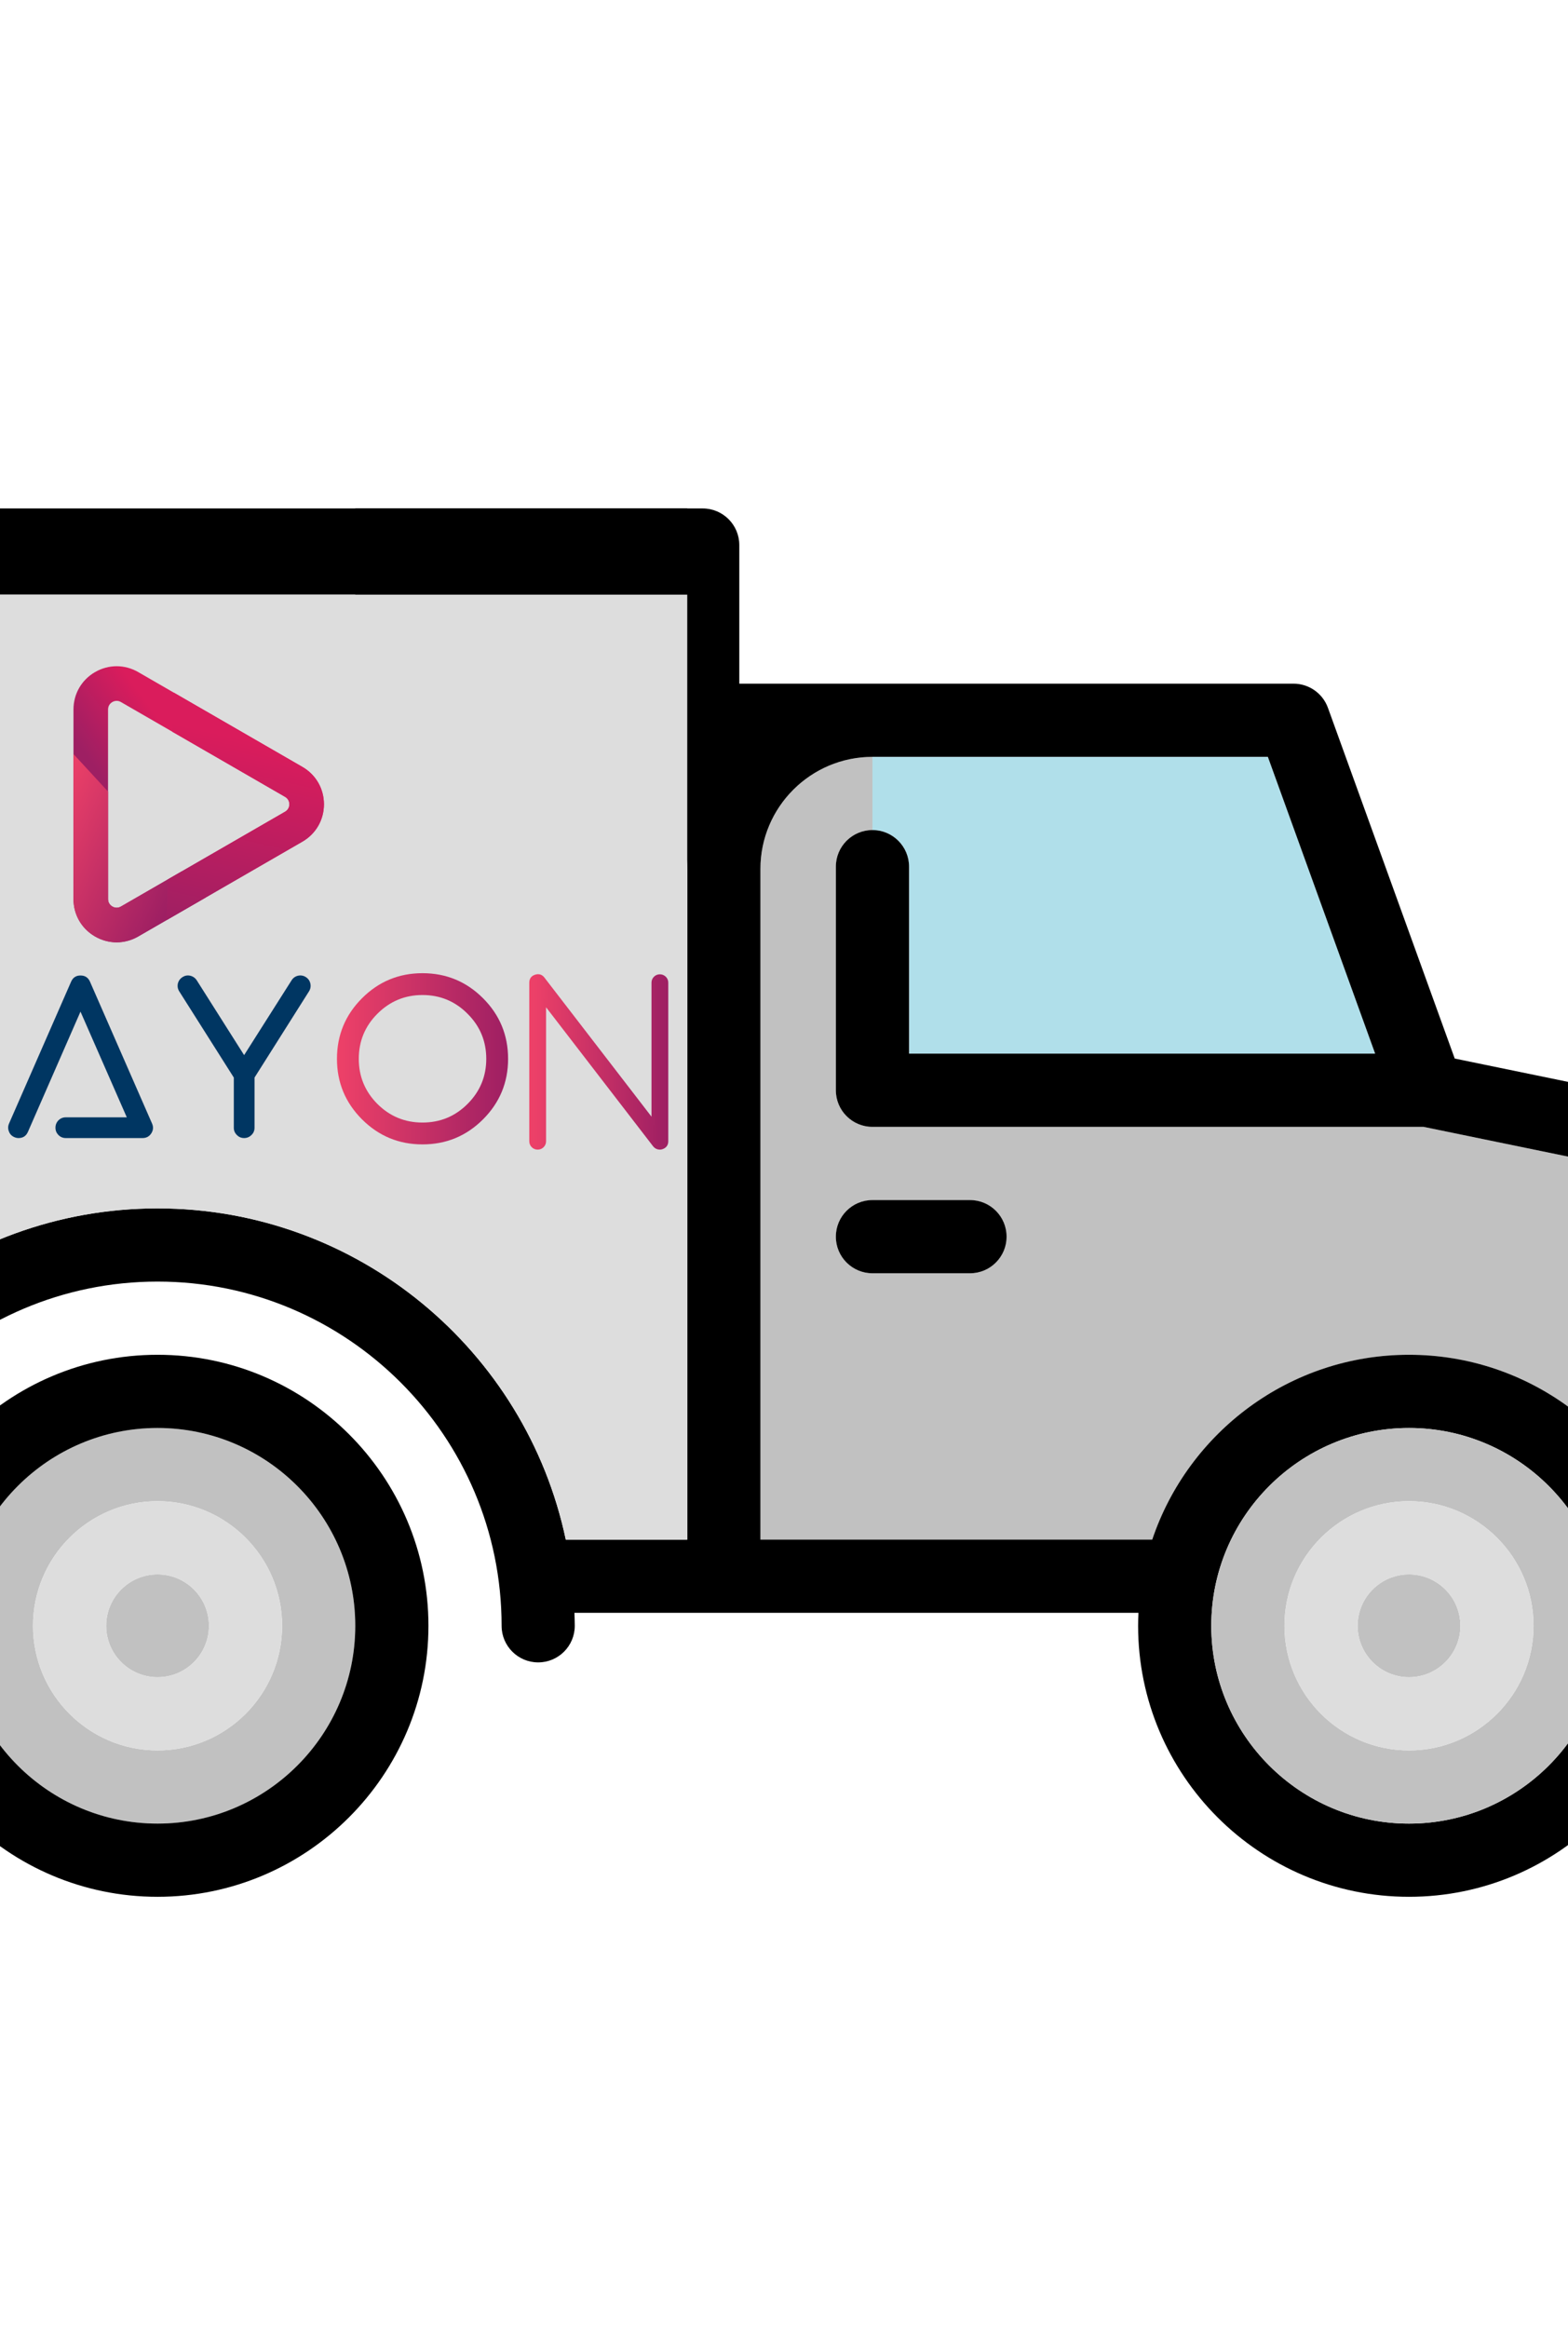
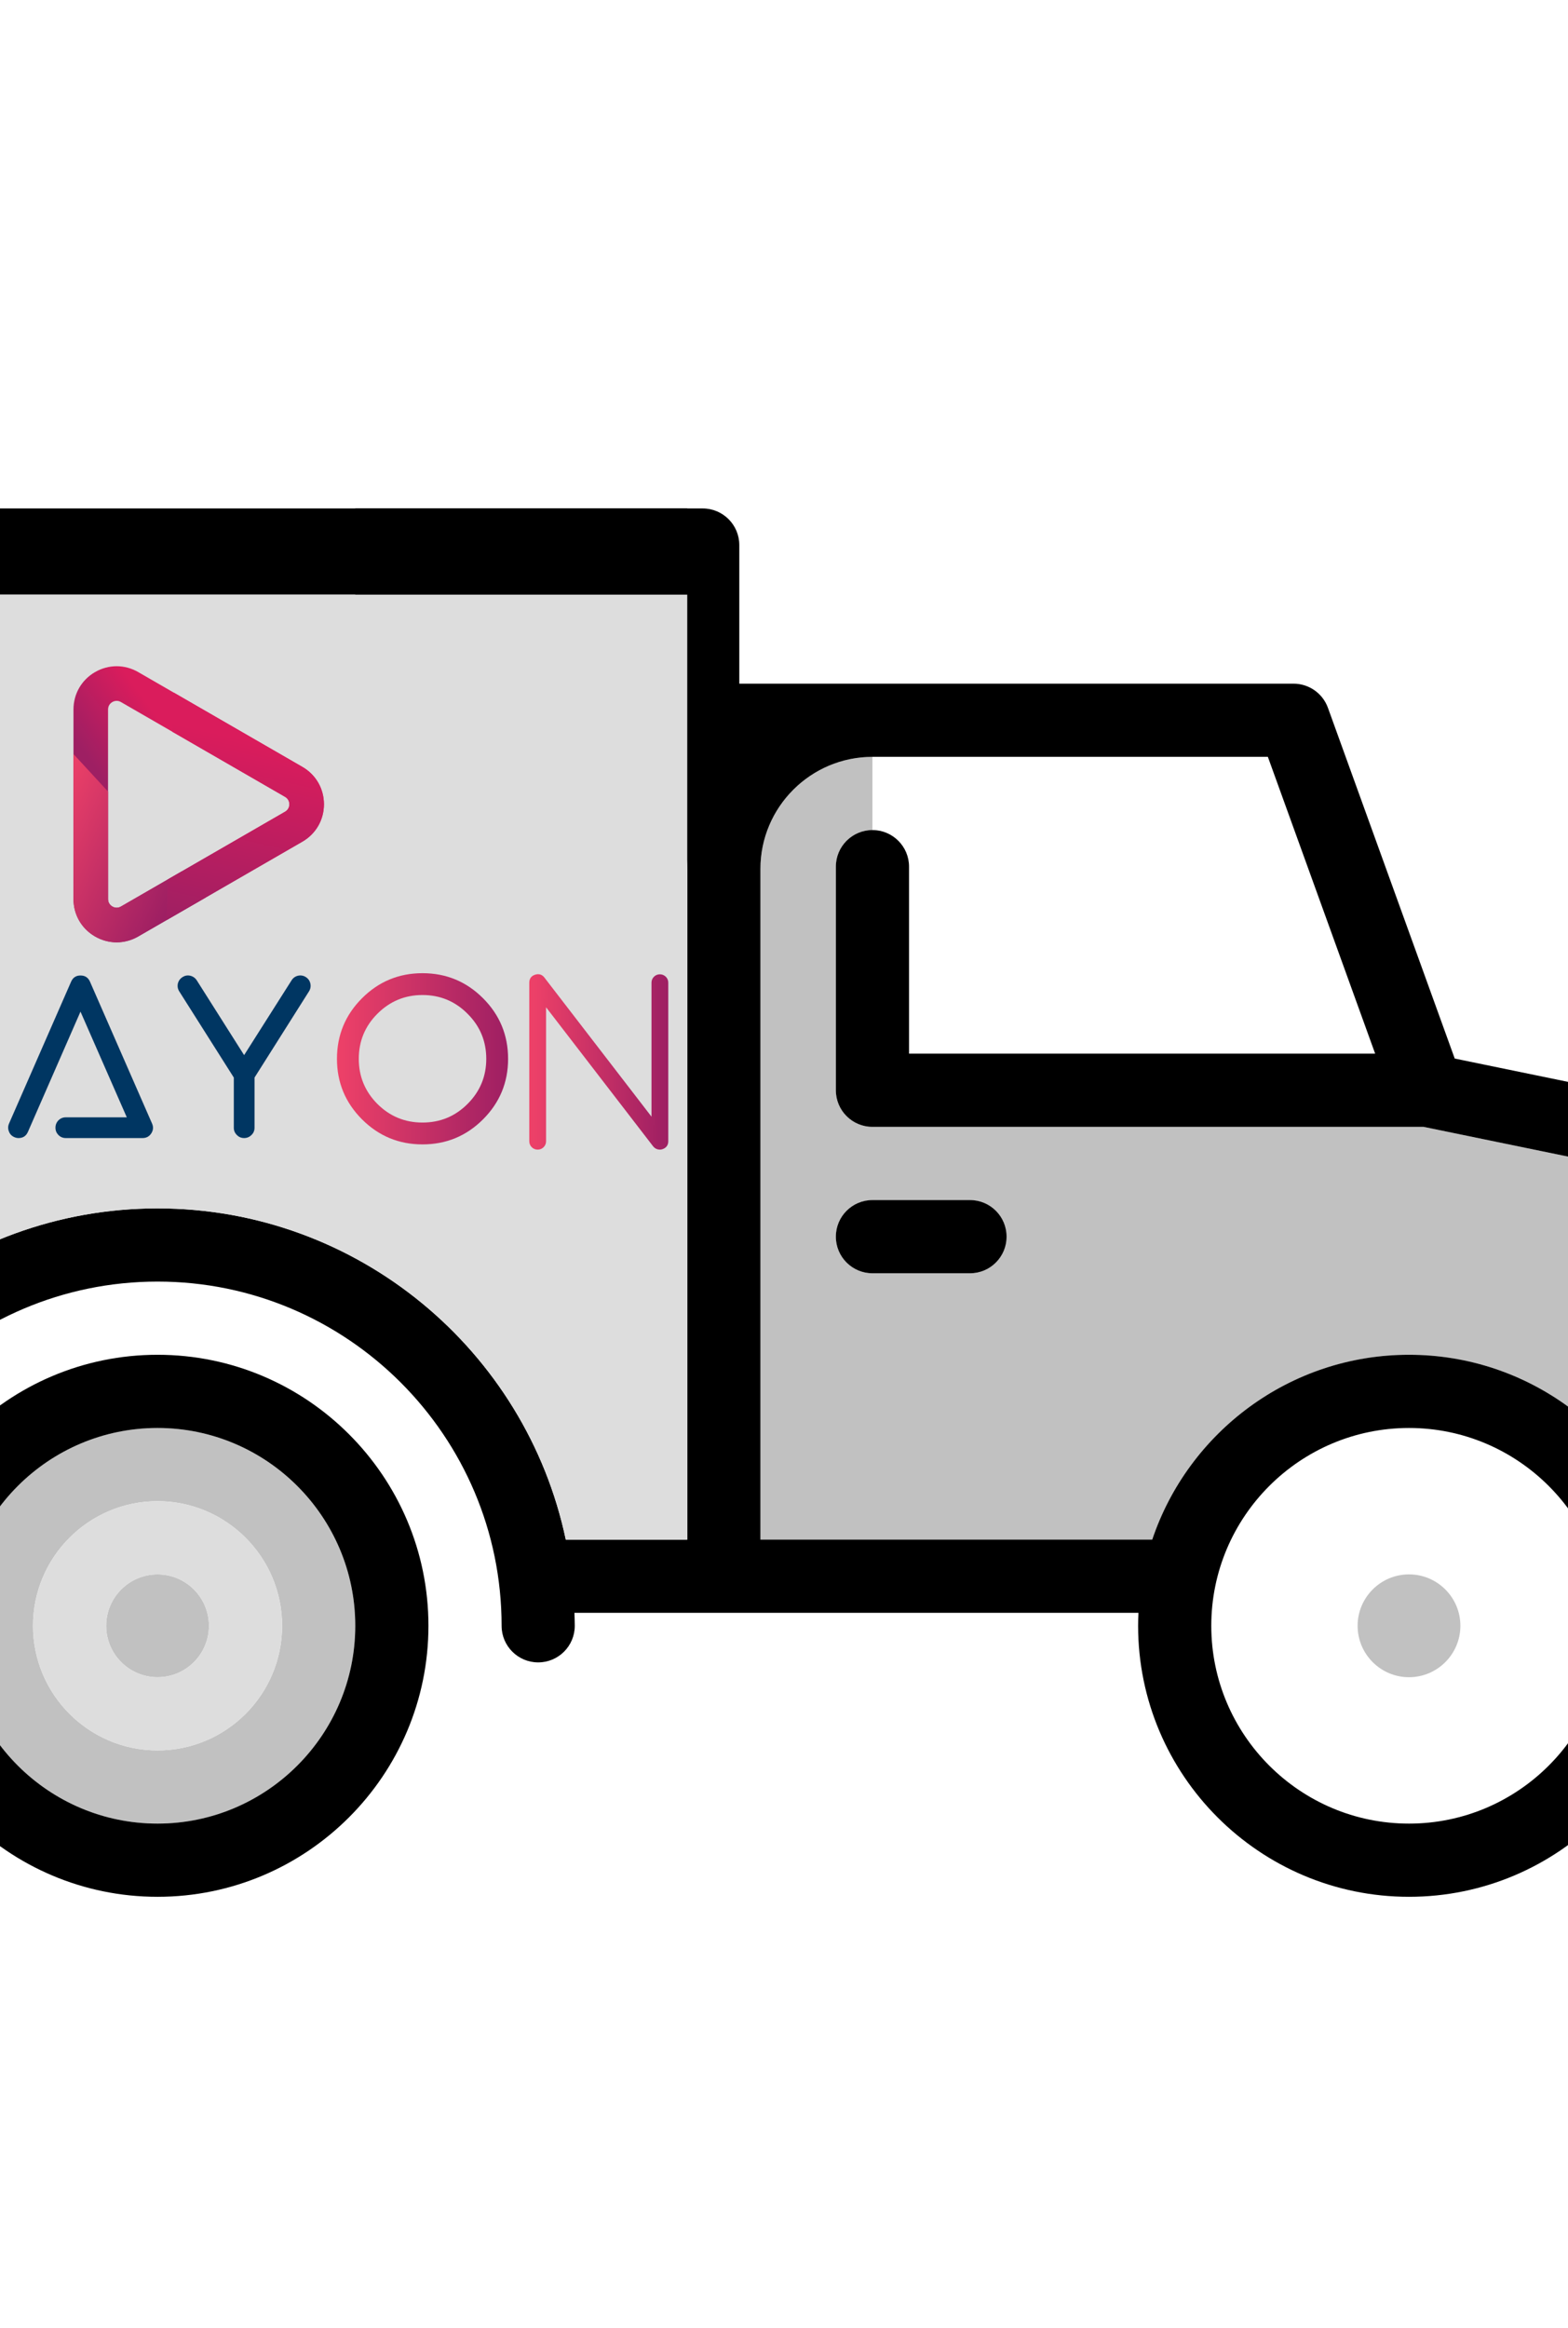
<svg xmlns="http://www.w3.org/2000/svg" version="1.1" id="Layer_1" x="0px" y="0px" width="878.74px" height="1303.939px" viewBox="0 0 878.74 1303.939" enable-background="new 0 0 878.74 1303.939" xml:space="preserve">
  <g>
-     <path fill="#B0DFEA" d="M488.938,464.969c11.322,0,20.501,9.179,20.501,20.501v104.752h261.227l-60.13-166.258H488.938   C488.937,423.965,488.937,464.969,488.938,464.969z" />
    <path fill="#C1C1C1" d="M999.455,778.779h40.9v-31.072c0-36.089-29.861-72.724-65.209-79.995l-177.349-36.484H488.938   c-11.323,0-20.503-9.18-20.503-20.502V485.471c0-11.323,9.178-20.499,20.501-20.501v-41.004   c-34.619,0.003-62.786,28.167-62.786,62.789v123.971v251.718h219.582c20.22-60.112,77.064-103.546,143.9-103.546   s123.682,43.434,143.9,103.546h106.822v-42.66h-40.9c-11.322,0-20.502-9.18-20.502-20.502S988.133,778.779,999.455,778.779z    M543.608,713.234h-54.67c-11.323,0-20.503-9.179-20.503-20.501s9.18-20.502,20.503-20.502h54.67   c11.323,0,20.503,9.18,20.503,20.502S554.932,713.234,543.608,713.234z" />
    <path d="M983.407,627.55l-168.148-34.592L744.202,396.49c-2.938-8.119-10.647-13.529-19.282-13.529H349.046   c-57.23,0,36.097,46.561,36.097,103.792v-201.94h-568.071c-11.323,0-20.501,9.179-20.501,20.502v577.629   c0,11.322,9.179,20.501,20.501,20.501h37.59c-0.073,2.416-0.183,4.825-0.183,7.262c0,11.323,9.179,20.501,20.501,20.501   c11.323,0,20.502-9.178,20.502-20.501c0-106.321,86.496-192.817,192.813-192.817c106.318,0,192.813,86.496,192.813,192.817   c0,11.323,9.18,20.501,20.502,20.501s20.501-9.178,20.501-20.501c0-2.437-0.108-4.846-0.183-7.262h83.72h232.358   c-0.116,2.408-0.185,4.825-0.185,7.262c0,83.708,68.104,151.809,151.811,151.809c83.71,0,151.811-68.101,151.811-151.809   c0-2.437-0.069-4.854-0.184-7.262h119.596c11.322,0,20.502-9.179,20.502-20.501V747.706   C1081.359,692.564,1037.42,638.661,983.407,627.55z M999.455,819.782h40.9v42.657H933.533   c-20.219-60.113-77.064-103.547-143.9-103.547s-123.681,43.434-143.9,103.547H426.15V610.722V486.751   c0-34.62,28.164-62.786,62.786-62.789c0.002,0,221.603,0,221.603,0L770.67,590.22H509.443V485.468   c0-11.322-9.181-20.501-20.503-20.501c-11.325,0.003-20.502,9.179-20.502,20.501v125.254c0,11.322,9.18,20.501,20.502,20.501   h308.857l177.349,36.486c35.348,7.273,65.209,43.908,65.209,79.997v31.072h-40.9c-11.322,0-20.502,9.18-20.502,20.502   S988.133,819.782,999.455,819.782z M789.633,1021.511c-61.1,0-110.806-49.707-110.806-110.804   c0-61.103,49.706-110.81,110.806-110.81s110.808,49.707,110.808,110.81C900.44,971.804,850.732,1021.511,789.633,1021.511z    M88.296,676.885c-112.383,0-206.476,79.709-228.782,185.555h-21.94V333.095h547.572V862.44h-68.07   C294.773,756.594,200.68,676.885,88.296,676.885z" />
    <path d="M543.608,672.231h-54.67c-11.323,0-20.503,9.18-20.503,20.502s9.18,20.501,20.503,20.501h54.67   c11.323,0,20.503-9.179,20.503-20.501S554.932,672.231,543.608,672.231z" />
-     <path fill="#C1C1C1" d="M789.633,799.898c-61.1,0-110.806,49.707-110.806,110.81c0,61.098,49.706,110.804,110.806,110.804   S900.44,971.805,900.44,910.707C900.44,849.605,850.732,799.898,789.633,799.898z M789.633,980.508   c-38.489,0-69.801-31.313-69.801-69.801c0-38.492,31.312-69.807,69.801-69.807s69.803,31.314,69.803,69.807   C859.436,949.195,828.122,980.508,789.633,980.508z" />
    <path fill="#C1C1C1" d="M789.633,881.906c-15.878,0-28.799,12.918-28.799,28.802c0,15.878,12.921,28.797,28.799,28.797   c15.88,0,28.799-12.919,28.799-28.797C818.432,894.823,805.513,881.906,789.633,881.906z" />
-     <path fill="#DDDDDD" d="M789.633,840.901c-38.489,0-69.801,31.314-69.801,69.807c0,38.487,31.312,69.801,69.801,69.801   s69.803-31.313,69.803-69.801C859.436,872.215,828.122,840.901,789.633,840.901z M789.633,939.504   c-15.878,0-28.799-12.919-28.799-28.797c0-15.884,12.921-28.802,28.799-28.802c15.88,0,28.799,12.918,28.799,28.802   C818.432,926.585,805.513,939.504,789.633,939.504z" />
    <path fill="#C1C1C1" d="M88.296,799.898c-61.098,0-110.806,49.707-110.806,110.81c0,61.098,49.708,110.804,110.806,110.804   c61.099,0,110.807-49.706,110.807-110.804C199.103,849.605,149.395,799.898,88.296,799.898z M88.296,980.508   c-38.488,0-69.802-31.313-69.802-69.801c0-38.492,31.314-69.807,69.802-69.807c38.489,0,69.802,31.314,69.802,69.807   C158.099,949.195,126.786,980.508,88.296,980.508z" />
    <path d="M88.296,758.893c-83.708,0-151.81,68.103-151.81,151.814c0,83.708,68.102,151.809,151.81,151.809   c83.708,0,151.81-68.101,151.81-151.809C240.106,826.995,172.005,758.893,88.296,758.893z M88.296,1021.511   c-61.098,0-110.806-49.707-110.806-110.804c0-61.103,49.708-110.81,110.806-110.81c61.099,0,110.807,49.707,110.807,110.81   C199.103,971.804,149.395,1021.511,88.296,1021.511z" />
    <path fill="#C1C1C1" d="M88.296,881.906c-15.879,0-28.798,12.918-28.798,28.802c0,15.878,12.919,28.797,28.798,28.797   c15.88,0,28.799-12.919,28.799-28.797C117.095,894.823,104.176,881.906,88.296,881.906z" />
    <path fill="#DDDDDD" d="M88.296,840.901c-38.488,0-69.802,31.314-69.802,69.807c0,38.487,31.314,69.801,69.802,69.801   c38.489,0,69.802-31.313,69.802-69.801C158.099,872.215,126.786,840.901,88.296,840.901z M88.296,939.504   c-15.879,0-28.798-12.919-28.798-28.797c0-15.884,12.919-28.802,28.798-28.802c15.88,0,28.799,12.918,28.799,28.802   C117.095,926.585,104.176,939.504,88.296,939.504z" />
    <g>
      <path d="M199.103,436.902V284.814h194.708c11.322,0,20.504,9.179,20.504,20.502v131.586H199.103z" />
    </g>
    <path fill="#DDDDDD" d="M385.146,333.095h-547.572v529.348h21.94c22.303-105.849,116.398-185.555,228.782-185.555   s206.477,79.71,228.783,185.555h68.07V333.095H385.146z" />
    <g>
      <g>
        <linearGradient id="SVGID_1_" gradientUnits="userSpaceOnUse" x1="106.84" y1="427.262" x2="70.472" y2="453.747">
          <stop offset="0" style="stop-color:#DA1C5C" />
          <stop offset="1" style="stop-color:#9E1F63" />
        </linearGradient>
        <path fill="url(#SVGID_1_)" d="M169.447,429.579l-72.125-41.64l-19.865-11.47c-7.57-4.37-16.611-4.37-24.182,0     c-7.574,4.373-12.092,12.202-12.092,20.946v106.217c0,8.744,4.519,16.573,12.092,20.946c3.787,2.184,7.937,3.278,12.093,3.278     c4.152,0,8.304-1.094,12.088-3.278l15.899-9.18l21.891-12.638l54.2-31.292c7.574-4.375,12.093-12.205,12.093-20.947     C181.54,441.783,177.021,433.953,169.447,429.579z M159.759,454.688l-57.972,33.468l-7.723,4.46L67.769,507.8     c-2.169,1.25-4.082,0.413-4.805,0c-0.724-0.419-2.404-1.662-2.404-4.167V397.416c0-2.508,1.681-3.747,2.404-4.165     c0.439-0.252,1.317-0.661,2.429-0.661c0.715,0,1.525,0.169,2.376,0.661l28.87,16.667l63.121,36.443     c2.169,1.252,2.405,3.328,2.405,4.162C162.164,451.361,161.928,453.437,159.759,454.688z" />
      </g>
      <linearGradient id="SVGID_2_" gradientUnits="userSpaceOnUse" x1="20.693" y1="460.674" x2="98.989" y2="498.585">
        <stop offset="0" style="stop-color:#EE4168" />
        <stop offset="1" style="stop-color:#9E1F63" />
      </linearGradient>
      <path fill="url(#SVGID_2_)" d="M115.247,502.762l-37.79,21.817c-3.784,2.184-7.937,3.278-12.088,3.278    c-4.156,0-8.307-1.094-12.093-3.278c-7.574-4.374-12.092-12.202-12.092-20.946v-81.24L60.56,443.42v60.213    c0,2.504,1.681,3.747,2.404,4.167c0.723,0.413,2.636,1.25,4.805,0l34.019-19.644L115.247,502.762z" />
      <linearGradient id="SVGID_3_" gradientUnits="userSpaceOnUse" x1="140.704" y1="414.95" x2="116.486" y2="522.702">
        <stop offset="0" style="stop-color:#DA1C5C" />
        <stop offset="1" style="stop-color:#9E1F63" />
      </linearGradient>
      <path fill="url(#SVGID_3_)" d="M181.54,450.523c0,8.742-4.519,16.572-12.093,20.947l-54.2,31.292L93.356,515.4l0.709-22.784    l7.723-4.46l57.972-33.468c2.169-1.251,2.405-3.327,2.405-4.165c0-0.834-0.236-2.91-2.405-4.162l-63.121-36.443l0.683-21.978    l72.125,41.64C177.021,433.953,181.54,441.783,181.54,450.523z" />
    </g>
    <path fill="#003662" d="M-149.653,558.038c-1.608,0-2.963-0.571-4.063-1.712c-1.141-1.144-1.712-2.517-1.712-4.125   c0-1.563,0.572-2.919,1.712-4.063c1.1-1.141,2.455-1.711,4.063-1.711h30.777c8.164,0,15.147,2.898,20.942,8.694   c5.839,5.836,8.758,12.839,8.758,21.002c0,8.212-2.918,15.211-8.758,21.007c-5.794,5.795-12.778,8.694-20.942,8.694h-24.94v25.891   c0,1.608-0.57,2.962-1.711,4.063c-1.145,1.14-2.519,1.712-4.125,1.712c-1.608,0-2.963-0.572-4.063-1.712   c-1.141-1.101-1.712-2.455-1.712-4.063v-31.665c0-1.609,0.572-2.983,1.712-4.125c1.1-1.143,2.455-1.713,4.063-1.713h30.777   c4.993,0,9.242-1.759,12.755-5.272c3.553-3.553,5.333-7.823,5.333-12.818c0-4.99-1.78-9.262-5.333-12.818   c-3.513-3.509-7.763-5.268-12.755-5.268H-149.653z" />
    <path fill="#003662" d="M-70.709,637.491c-1.609,0-2.961-0.572-4.063-1.712c-1.142-1.101-1.713-2.455-1.713-4.063v-79.515   c0-1.563,0.571-2.919,1.713-4.063c1.102-1.141,2.454-1.711,4.063-1.711c1.608,0,2.983,0.57,4.124,1.711   c1.142,1.145,1.715,2.501,1.715,4.063v73.679h50.45c1.608,0,2.982,0.57,4.125,1.71c1.146,1.144,1.714,2.521,1.714,4.125   c0,1.608-0.568,2.962-1.714,4.063c-1.142,1.14-2.517,1.712-4.125,1.712H-70.709z" />
    <path fill="#003662" d="M84.768,634.888c-1.142,1.74-2.769,2.604-4.884,2.604H36.858c-1.609,0-2.984-0.572-4.126-1.712   c-1.102-1.144-1.65-2.499-1.65-4.063c0-1.605,0.549-2.981,1.65-4.125c1.142-1.141,2.517-1.71,4.126-1.71h34.204l-25.955-59.21   l-29.446,67.33c-1.013,2.328-2.771,3.491-5.267,3.491c-0.805,0-1.585-0.168-2.348-0.506c-1.479-0.634-2.496-1.693-3.046-3.174   c-0.591-1.48-0.571-2.959,0.062-4.44l34.778-79.453c1.015-2.328,2.771-3.49,5.268-3.49c2.537,0,4.316,1.163,5.33,3.49   l34.778,79.453C86.06,631.273,85.913,633.113,84.768,634.888z" />
    <path fill="#003662" d="M100.441,555.31c-0.845-1.354-1.097-2.814-0.761-4.378c0.384-1.525,1.25-2.727,2.604-3.615   c1.352-0.845,2.792-1.104,4.315-0.763c1.563,0.381,2.793,1.249,3.68,2.601l26.527,41.885l26.587-41.885   c0.845-1.352,2.054-2.219,3.62-2.601c1.565-0.34,3.023-0.082,4.377,0.763c1.354,0.888,2.2,2.09,2.539,3.615   c0.338,1.564,0.083,3.025-0.762,4.378l-30.523,48.294v28.113c0,1.608-0.573,2.962-1.714,4.063c-1.141,1.14-2.519,1.712-4.124,1.712   c-1.608,0-2.963-0.572-4.063-1.712c-1.141-1.101-1.716-2.455-1.716-4.063v-28.113L100.441,555.31z" />
    <linearGradient id="SVGID_4_" gradientUnits="userSpaceOnUse" x1="188.839" y1="593.092" x2="284.743" y2="593.092">
      <stop offset="0" style="stop-color:#EE4168" />
      <stop offset="1" style="stop-color:#9E1F63" />
    </linearGradient>
    <path fill="url(#SVGID_4_)" d="M236.761,641.042c-13.234,0-24.528-4.677-33.885-14.031c-9.358-9.36-14.037-20.655-14.037-33.886   c0-13.274,4.679-24.591,14.037-33.948c9.356-9.355,20.65-14.034,33.885-14.034c13.272,0,24.587,4.678,33.948,14.034   c9.354,9.357,14.034,20.674,14.034,33.948c0,13.231-4.68,24.526-14.034,33.886C261.348,636.365,250.033,641.042,236.761,641.042z    M236.761,557.371c-9.852,0-18.271,3.499-25.264,10.493c-6.95,6.95-10.424,15.37-10.424,25.26c0,9.848,3.475,18.27,10.424,25.259   c6.993,6.953,15.413,10.429,25.264,10.429c9.888,0,18.31-3.476,25.259-10.429c6.99-6.989,10.492-15.412,10.492-25.259   c0-9.891-3.502-18.311-10.492-25.26C255.071,560.87,246.648,557.371,236.761,557.371z" />
    <linearGradient id="SVGID_5_" gradientUnits="userSpaceOnUse" x1="297.619" y1="594.843" x2="373.513" y2="594.843">
      <stop offset="0" style="stop-color:#EE4168" />
      <stop offset="1" style="stop-color:#9E1F63" />
    </linearGradient>
    <linearGradient id="SVGID_6_" gradientUnits="userSpaceOnUse" x1="296.619" y1="594.843" x2="374.513" y2="594.843">
      <stop offset="0" style="stop-color:#EE4168" />
      <stop offset="1" style="stop-color:#9E1F63" />
    </linearGradient>
    <path fill="url(#SVGID_5_)" stroke="url(#SVGID_6_)" stroke-width="2" stroke-miterlimit="10" d="M301.319,642.976   c-1.034,0-1.907-0.356-2.624-1.079c-0.718-0.709-1.076-1.591-1.076-2.62v-88.813c0-1.793,0.827-2.958,2.489-3.494   c1.708-0.586,3.096-0.18,4.172,1.208l61.831,80.266v-77.979c0-1.026,0.356-1.906,1.079-2.621c0.713-0.718,1.591-1.073,2.622-1.073   c0.986,0,1.859,0.354,2.624,1.073c0.715,0.715,1.077,1.595,1.077,2.621v88.813c0,1.749-0.854,2.914-2.557,3.497   c-0.361,0.137-0.74,0.203-1.144,0.203c-1.212,0-2.198-0.474-2.96-1.413l-61.831-80.267v77.98c0,1.029-0.361,1.911-1.077,2.62   C303.224,642.619,302.354,642.976,301.319,642.976z" />
  </g>
</svg>